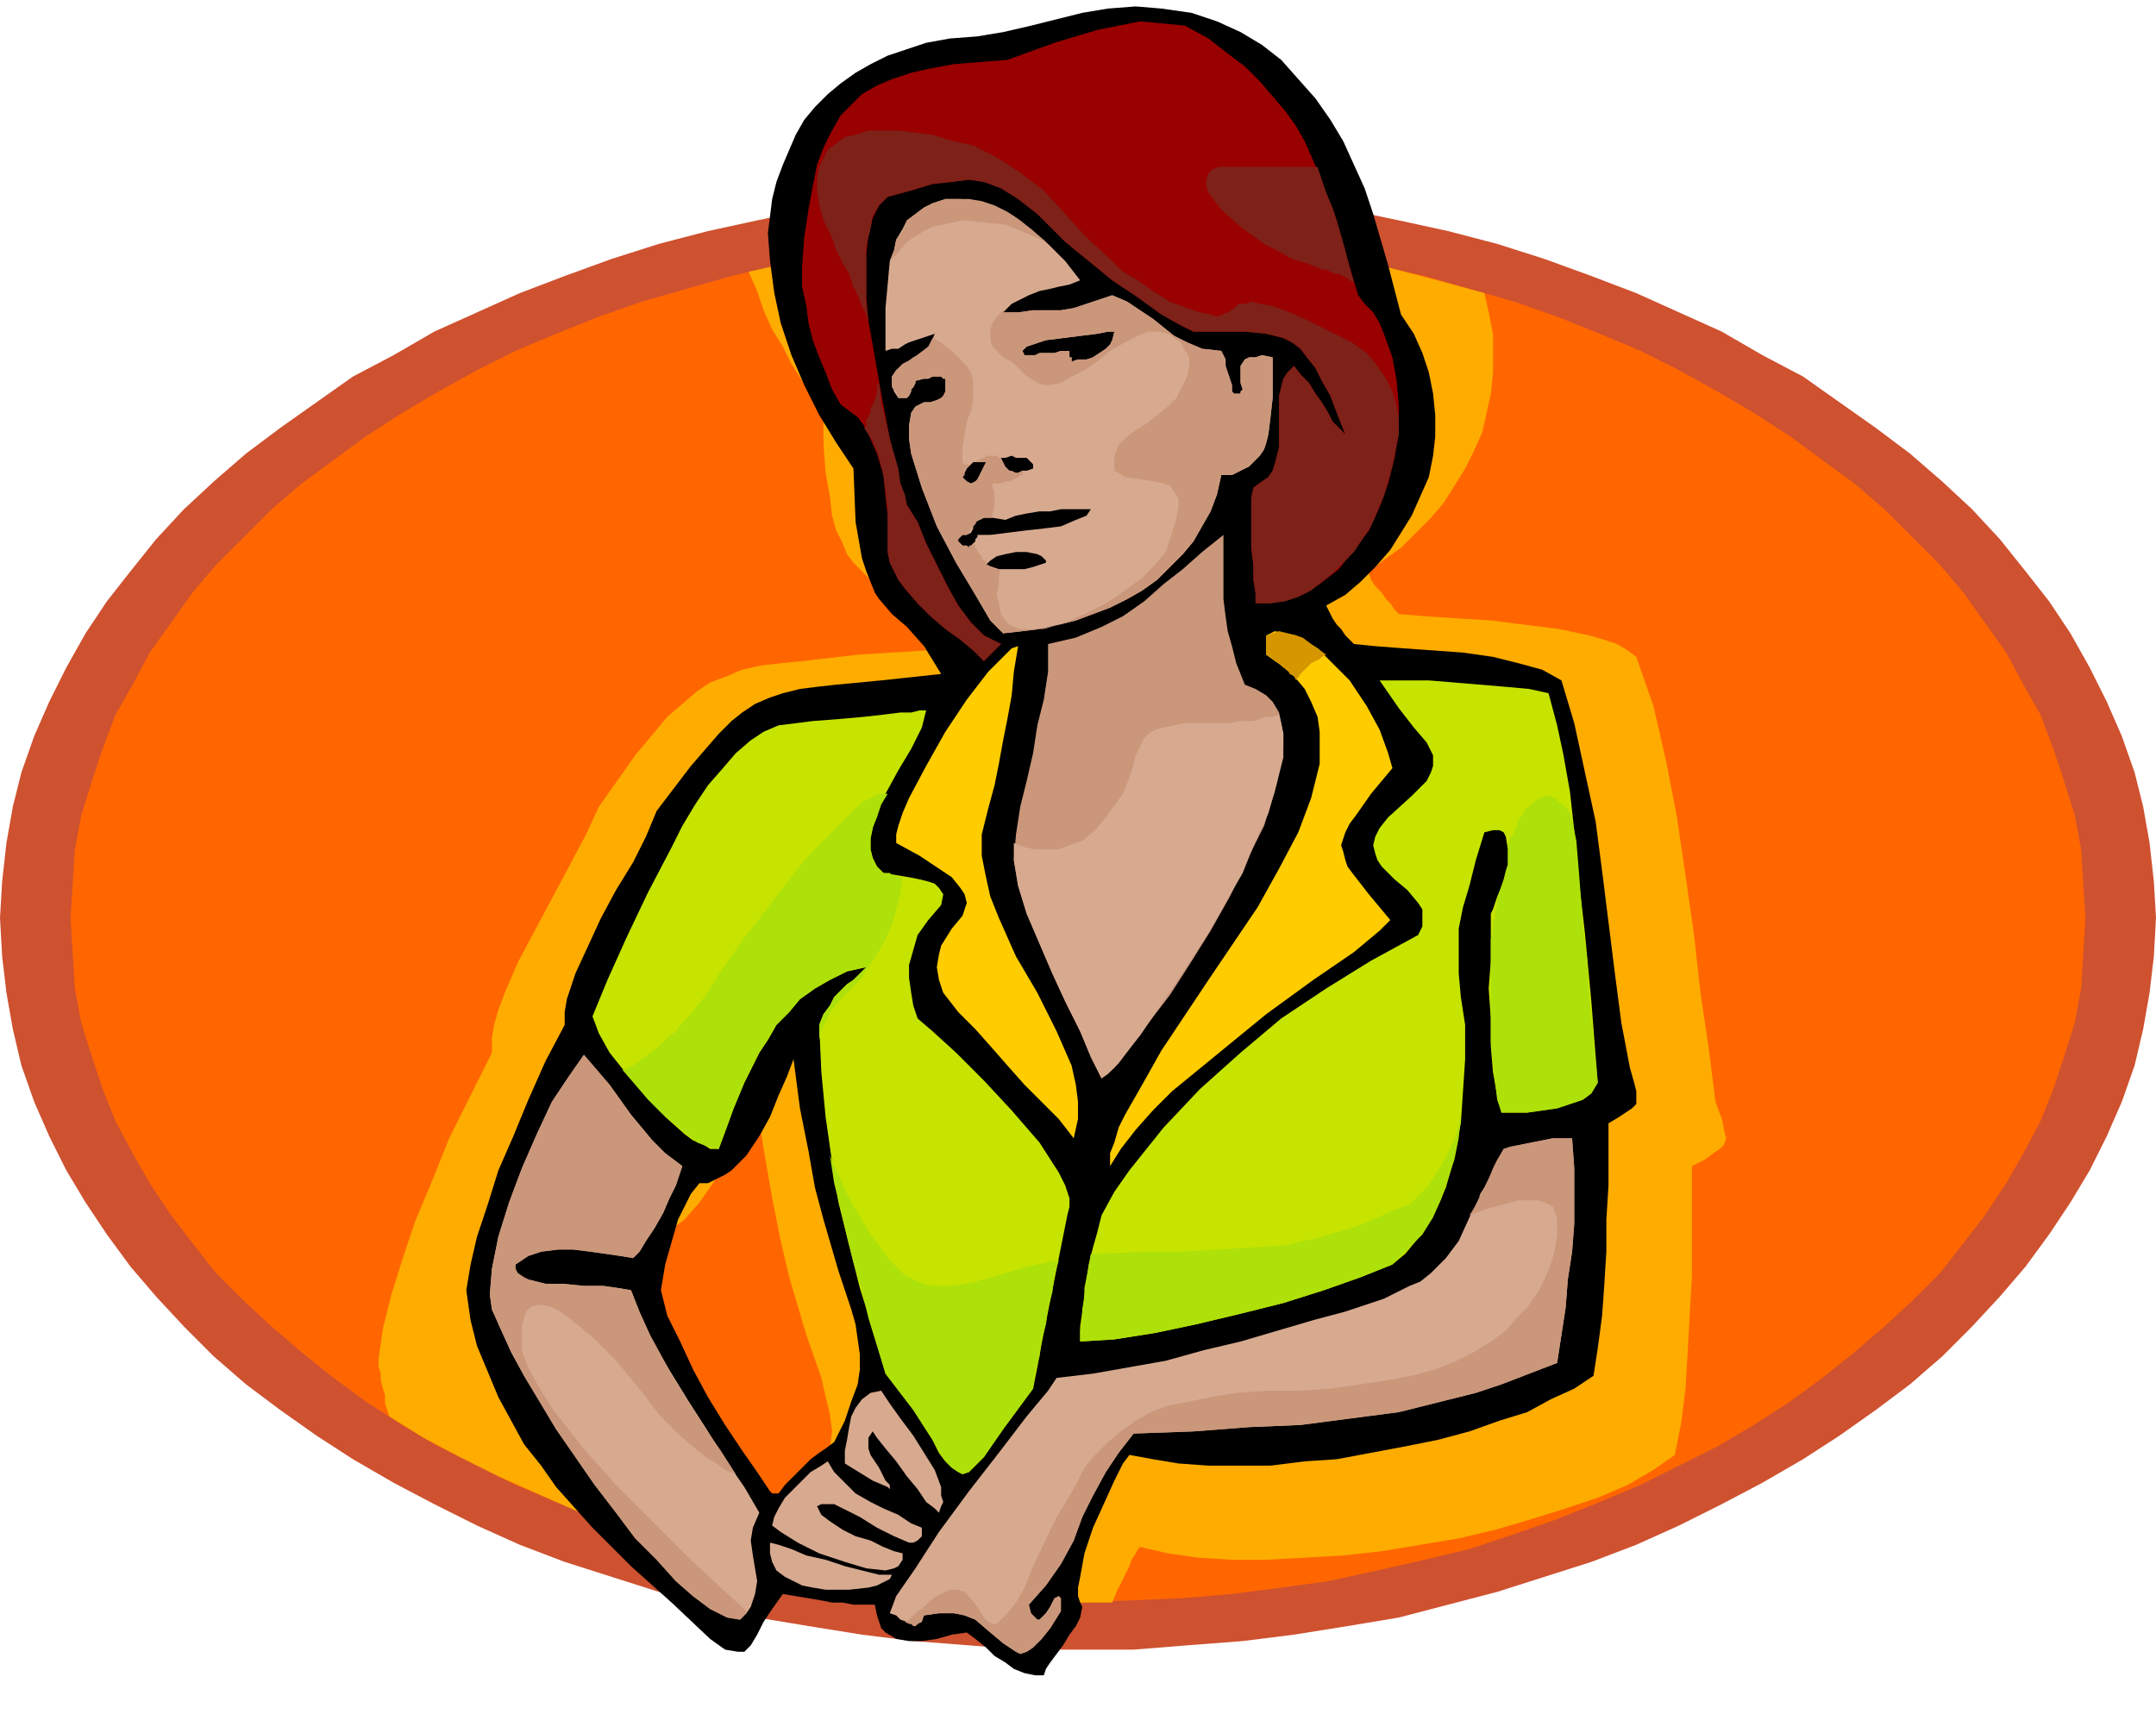
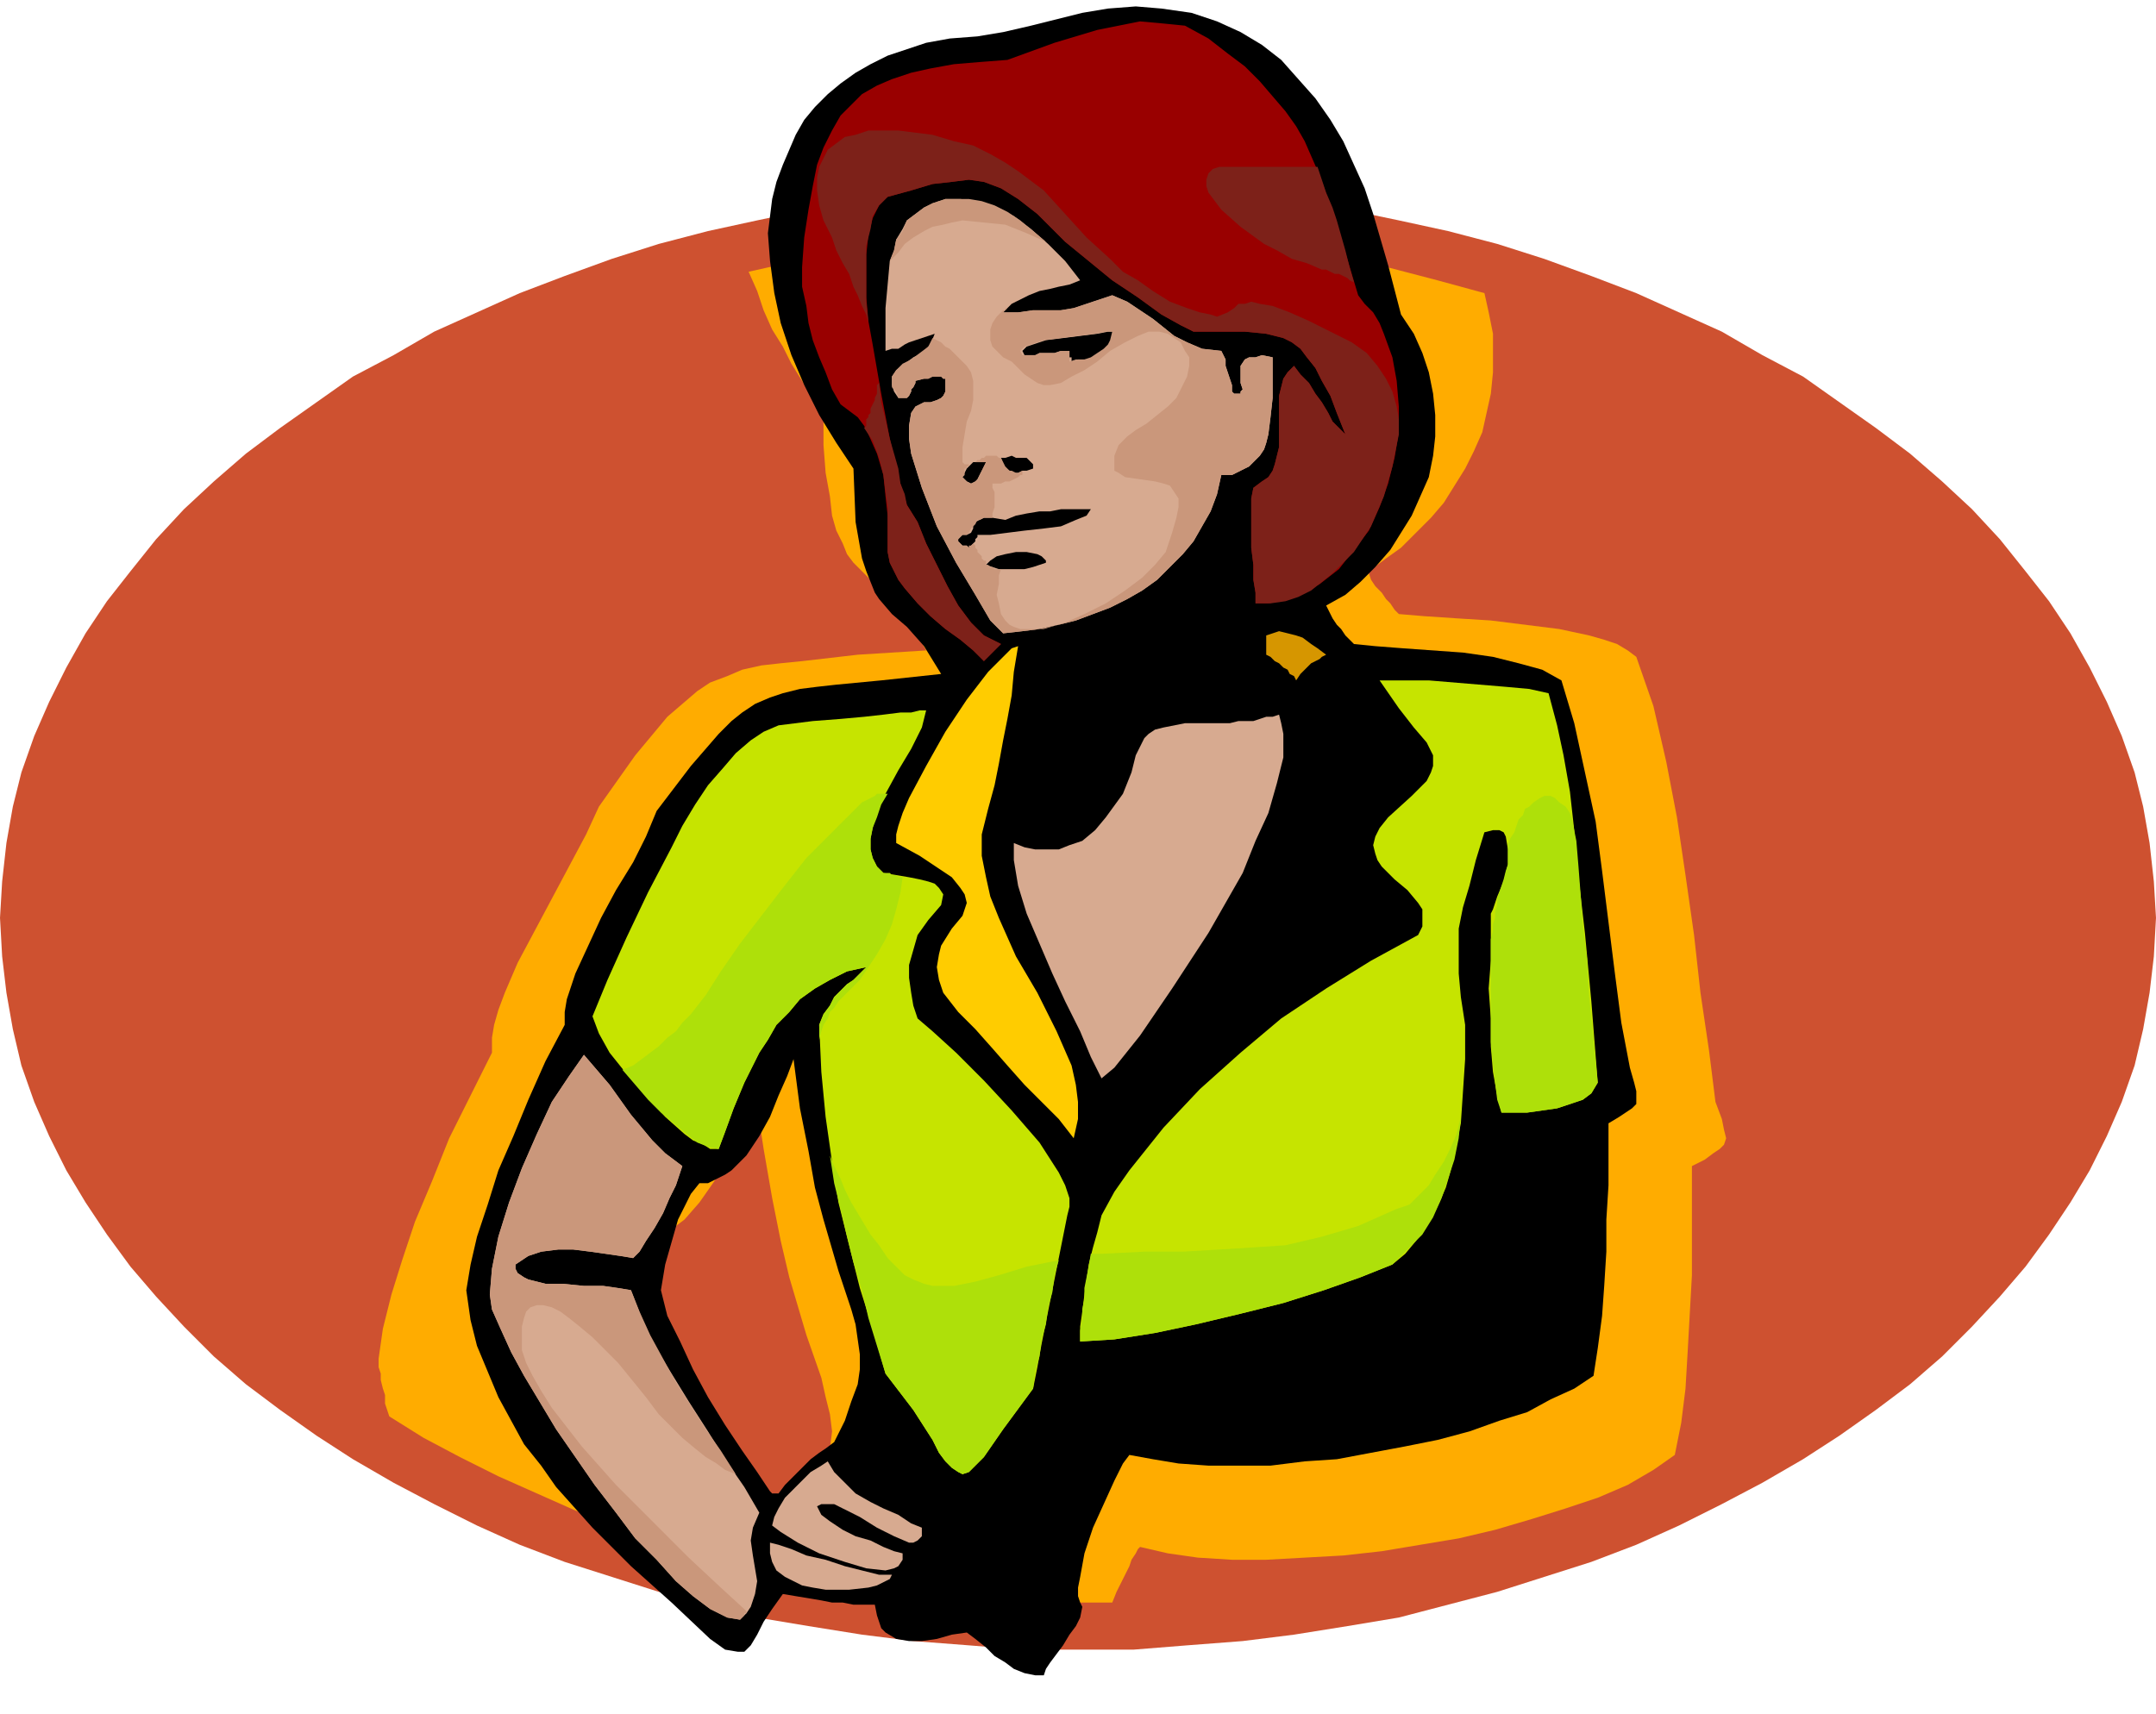
<svg xmlns="http://www.w3.org/2000/svg" fill-rule="evenodd" height="2.67in" preserveAspectRatio="none" stroke-linecap="round" viewBox="0 0 1008 801" width="3.358in">
  <style>.pen1{stroke:none}.brush5{fill:#d7aa90}.brush6{fill:#ca977b}.brush9{fill:#fc0}</style>
  <path class="pen1" style="fill:#ce5130" d="m504 87-26 1-25 1-26 2-24 3-25 4-24 5-23 5-23 6-22 7-22 8-21 8-20 9-20 9-19 11-19 10-17 12-17 12-16 12-15 13-14 13-13 14-12 15-11 14-10 15-9 16-8 16-7 16-6 17-4 16-3 17-2 18-1 17 1 18 2 17 3 17 4 17 6 17 7 16 8 16 9 15 10 15 11 15 12 14 13 14 14 14 15 13 16 12 17 12 17 11 19 11 19 10 20 10 20 9 21 8 22 7 22 7 23 6 23 6 24 4 25 4 24 3 26 2 25 2h52l25-2 26-2 24-3 25-4 24-4 23-6 23-6 22-7 22-7 21-8 20-9 20-10 19-10 19-11 17-11 17-12 16-12 15-13 14-14 13-14 12-14 11-15 10-15 9-15 8-16 7-16 6-17 4-17 3-17 2-17 1-18-1-17-2-18-3-17-4-16-6-17-7-16-8-16-9-16-10-15-11-14-12-15-13-14-14-13-15-13-16-12-17-12-17-12-19-10-19-11-20-9-20-9-21-8-22-8-22-7-23-6-23-5-24-5-25-4-24-3-26-2-25-1-26-1z" />
-   <path class="pen1" style="fill:#f60" d="M504 110h-24l-24 1-24 3-23 2-22 4-23 4-22 5-21 6-21 6-20 7-20 8-19 8-18 9-18 10-17 10-17 11-15 11-15 11-14 12-13 13-13 13-11 13-10 14-10 14-8 15-8 14-6 16-5 15-5 16-3 16-1 16-1 16 1 17 1 16 3 16 5 16 5 15 6 15 8 15 8 14 10 15 10 13 11 14 13 13 13 12 14 12 15 12 15 11 17 11 17 10 18 9 18 9 19 8 20 8 20 7 21 7 21 5 22 5 23 5 22 3 23 3 24 2 24 1 24 1 24-1 24-1 24-2 23-3 22-3 23-5 22-5 21-5 21-7 20-7 20-8 19-8 18-9 18-9 17-10 17-11 15-11 15-12 14-12 13-12 13-13 11-14 10-13 10-15 8-14 8-15 6-15 5-15 5-16 3-16 1-16 1-17-1-16-1-16-3-16-5-16-5-15-6-16-8-14-8-15-10-14-10-14-11-13-13-13-13-13-14-12-15-11-15-11-17-11-17-10-18-10-18-9-19-8-20-8-20-7-21-6-21-6-22-5-23-4-22-4-23-2-24-3-24-1h-24z" />
  <path class="pen1" style="fill:#ffac00" d="M504 110h-20l-20 1-20 1-19 2-19 3-19 3-19 3-18 4 4 9 3 9 4 9 5 8 4 8 5 8 5 8 5 7v15l1 13 2 11 1 9 2 7 3 6 2 5 3 4 7 7 8 8 4 5 5 5 5 7 5 9-32 2-26 3-10 1-9 1-9 2-7 3-8 3-6 4-7 6-7 6-15 18-17 24-6 13-8 15-8 15-8 15-8 15-6 14-3 8-2 7-1 6v7l-10 20-10 20-8 20-8 19-6 18-5 16-4 16-2 14v4l1 3v3l1 4 1 3v4l1 3 1 3 16 10 17 9 18 9 18 8 18 8 20 7 19 7 20 6-6-11-8-11-7-12-7-12-6-12-5-12-5-11-3-10 1-7 2-8 2-7 2-8 3-8 3-7 4-7 4-6h5l4-2 5-2 4-3 7-8 7-10 6-11 5-11 5-10 3-9 4 26 4 23 4 20 4 17 8 27 7 20 2 9 2 8 1 8-1 8-1 8-3 9-4 11-5 11-3 2-3 2-3 2-2 2-2 2-3 2-2 2-2 2 18 4 18 3 18 3 19 3 18 1 19 2 20 1h35l2-5 2-4 2-4 2-4 1-3 2-3 1-2 1-1 13 3 14 2 16 1h16l18-1 18-1 18-2 18-3 18-3 17-4 17-5 16-5 15-5 14-6 12-7 10-7 3-15 2-16 1-17 1-18 1-18v-51l6-3 4-3 3-2 2-2 1-3-1-4-1-5-3-8-3-24-4-27-3-27-4-28-4-27-5-26-6-26-8-23-4-3-5-3-6-2-7-2-14-3-16-2-16-2-16-1-15-1-12-1-2-2-2-3-2-2-2-3-3-3-2-3-1-3v-1l8-6 7-5 7-7 7-7 6-7 5-8 5-8 4-8 4-9 2-9 2-9 1-10v-18l-2-10-2-9-22-6-23-6-23-4-24-4-24-3-24-2-25-2h-25z" />
  <path class="pen1" d="m218 603 2 14 3 12 5 12 5 12 6 11 6 11 8 10 7 10 17 19 18 18 19 17 18 17 7 5 6 1h3l2-2 1-1 3-5 3-6 4-6 5-7 6 1 6 1 6 1 5 1h5l5 1h10l1 5 1 3 1 3 2 2 5 3 6 1h6l7-1 7-2 7-1 4 3 5 4 4 4 5 3 4 3 5 2 5 1h4l1-3 2-3 3-4 3-4 3-5 3-4 2-4 1-5-1-2-1-3v-4l1-5 2-11 4-12 5-11 5-11 4-8 3-4 11 2 12 2 14 1h29l16-2 15-1 16-3 16-3 15-3 15-4 14-5 13-4 11-6 11-5 9-6 2-13 2-15 1-14 1-16v-15l1-16v-29l5-3 3-2 3-2 2-2v-6l-1-4-2-7-4-21-3-23-3-24-3-24-3-23-5-23-5-23-6-20-9-5-11-3-12-3-14-2-14-1-14-1-13-1-10-1-2-2-2-2-2-3-2-2-2-3-1-2-1-2-1-2 9-5 7-6 7-7 7-8 5-8 5-8 4-9 4-9 2-10 1-9v-10l-1-10-2-10-3-9-4-9-6-9-6-23-7-24-4-12-5-11-5-11-6-10-7-10-8-9-8-9-9-7-10-6-11-5-12-4-14-2-12-1-13 1-12 2-12 3-12 3-13 3-12 2-13 1-11 2-9 3-9 3-8 4-7 4-7 5-6 5-6 6-5 6-4 7-3 7-3 7-3 8-2 8-1 8-1 8 1 13 2 15 3 14 5 15 6 14 7 14 8 13 8 12 1 25 3 17 2 6 2 5 2 5 2 3 6 7 7 6 8 9 8 13-28 3-21 2-9 1-8 1-8 2-6 2-7 3-6 4-5 4-6 6-13 15-16 21-5 12-6 12-8 13-7 13-6 13-6 13-2 6-2 6-1 6v6l-9 17-8 18-7 17-7 16-5 16-5 15-3 13-2 12zm91 0 3 12 6 12 6 13 7 13 8 13 8 12 7 10 6 9 1 1h3l3-4 3-3 3-3 3-3 3-3 4-3 3-2 4-3 5-10 3-9 3-8 1-7v-7l-1-7-1-7-2-7-6-18-7-24-4-15-3-17-4-20-3-23-3 8-4 9-4 10-5 9-6 9-7 7-3 2-4 2-4 2h-4l-4 5-3 6-3 6-2 7-2 7-2 7-1 6-1 6z" style="fill:#000" />
  <path class="pen1 brush5" d="m229 605 1 7 4 9 5 11 6 11 15 25 18 26 10 13 9 12 10 10 9 10 8 7 8 6 8 4 6 1 3-3 2-3 1-3 1-3 1-6-1-6-1-6-1-7 1-6 3-7-7-12-9-13-8-13-9-14-8-13-8-13-6-13-5-13-6-1-7-1h-9l-10-1h-8l-8-2-2-1-3-2-1-2v-2l6-4 6-2 8-1h7l8 1 7 1 7 1 6 1 3-3 3-5 4-6 4-7 3-7 3-6 2-6 1-3-8-6-6-6-5-6-5-6-5-7-5-7-6-7-6-7-7 10-8 12-7 15-7 16-6 16-5 16-3 15-1 12z" />
  <path class="pen1 brush6" d="m229 605 1 7 4 9 5 11 6 11 15 25 18 26 10 13 9 12 10 10 9 10 8 7 8 6 8 4 6 1 1-1 1-1v-1h1v-1l-12-11-15-14-17-17-17-17-16-18-14-18-5-8-4-7-3-6-2-6v-11l1-4 1-3 2-2 3-1h3l4 1 4 2 4 3 5 4 6 5 12 12 13 16 6 8 6 6 5 5 6 5 5 4 5 3 4 3 5 2-7-11-7-10-7-11-7-11-6-11-6-11-5-11-4-10-6-1-7-1h-9l-10-1h-8l-8-2-2-1-3-2-1-2v-2l6-4 6-2 8-1h7l8 1 7 1 7 1 6 1 3-3 3-5 4-6 4-7 3-7 3-6 2-6 1-3-8-6-6-6-5-6-5-6-5-7-5-7-6-7-6-7-7 10-8 12-7 15-7 16-6 16-5 16-3 15-1 12z" />
  <path class="pen1" d="m277 475 3 8 5 9 8 10 9 10 9 10 9 8 4 3 5 2 3 2h4l3-8 4-11 5-12 7-14 4-6 4-7 6-6 5-6 7-5 7-4 8-4 9-2-3 3-3 3-3 2-3 3-3 3-2 4-3 4-2 5 1 22 2 21 3 21 3 19 5 20 5 20 6 19 6 21 13 17 9 14 3 6 3 4 3 3 3 2 2 1 3-1 3-3 4-4 9-13 14-19 2-10 2-11 2-10 2-10 2-10 2-10 2-10 2-10 1-4v-4l-2-6-3-6-9-14-13-15-13-14-13-13-11-10-7-6-2-6-1-6-1-7v-6l2-7 2-7 5-7 6-7 1-5-2-3-2-2-3-1-4-1-5-1-6-1-6-1-3-3-2-4-1-4v-5l2-10 5-11 6-11 6-10 5-10 2-8h-3l-4 1h-5l-8 1-9 1-11 1-13 1-16 2-7 3-6 4-7 6-6 7-7 8-6 9-6 10-5 10-11 21-10 21-9 20-7 17zm228 152 16-1 19-3 19-4 21-5 20-5 19-6 17-6 15-6 6-5 5-6 4-6 4-6 3-6 3-7 2-7 2-8 3-15 1-15 1-15v-16l-2-13-1-11v-21l2-10 3-10 3-12 4-13 4-1h3l2 1 1 2 1 6v7l-2 8-3 7-2 6-1 2v22l-1 13 1 14v13l1 12 2 11 2 8h12l7-1 7-1 6-2 6-2 4-3 3-5-3-38-3-32-3-26-2-22-2-18-3-17-3-14-4-15-9-2-11-1-12-1-12-1-12-1h-23l9 13 7 9 6 7 3 6v5l-1 3-2 4-7 7-11 10-4 5-2 4-1 4 1 4 1 3 2 3 3 3 3 3 6 5 5 6 2 3v8l-2 4-22 12-21 13-21 14-19 16-19 17-17 18-8 10-8 10-7 10-6 11-2 8-2 7-2 8-1 7-1 7-1 8-1 7v7z" style="fill:#c6e400" />
  <path class="pen1" d="m291 500 6 7 6 7 6 6 6 5 6 5 5 4 5 2 5 1 3-8 4-11 5-12 7-14 4-6 4-7 6-6 5-6 7-5 7-4 8-4 9-2-3 3-3 3-3 2-3 3-3 3-2 4-3 4-2 5v7l1-4 1-3 2-3 1-3 2-2 2-3 3-3 2-2 5-5 4-6 4-6 4-7 3-7 2-7 2-8 1-7h-2l-1-1h-2l-1-1h-3l-3-3-2-4-1-4v-5l1-5 2-5 2-6 3-5h-5l-1 1-2 1-2 1-2 1-2 2-12 12-12 12-11 14-10 13-10 13-9 13-7 11-7 9-4 4-3 4-4 3-4 4-4 3-4 3-4 3-5 2zm97 40 2 13 3 12 3 13 3 12 4 13 3 13 4 13 4 13 13 17 9 14 3 6 3 4 3 3 3 2 2 1 3-1 3-3 4-4 9-13 14-19 1-8 2-7 1-8 2-7 1-8 2-7 1-8 2-7-15 3-13 4-11 3-10 2h-10l-4-1-5-2-4-2-4-4-4-4-4-6-4-5-3-5-3-5-3-5-3-6-2-5-3-6-2-5zm347-157-1-3-2-3-3-2-2-2-2-1h-3l-2 1-3 2-2 2-2 1-1 3-2 2-1 3-1 3-2 3-1 3v9l-1 3-1 4-1 3-1 3-1 3v3l-1 3v3l-1 3v3l-1 4v48l1 10 1 9 1 8 2 6h12l7-1 7-1 6-2 6-2 4-3 3-5-2-21-2-19-1-18-2-16-1-14-1-13-1-12-2-10zm-52 139-2 8-3 7-3 6-4 6-3 5-5 5-4 4-6 2-18 8-17 5-17 4-15 1-16 1-17 1h-18l-20 1h-5l-1 6-1 5-1 5v5l-1 5v5l-1 5v5l16-1 19-3 19-4 21-5 20-5 19-6 17-6 15-6 7-7 7-7 5-8 4-9 3-9 3-9 2-10 1-10z" style="fill:#aee00a" />
  <path class="pen1 brush5" d="M417 736h-6l-8-2-8-2-9-3-9-2-7-3-6-2-4-1v5l1 4 2 4 4 3 4 2 4 2 5 1 6 1h11l9-1 4-1 4-2 2-1 1-2z" />
  <path class="pen1 brush5" d="m361 713 4 3 8 5 10 5 12 4 10 3 9 1 4-1 2-1 2-3v-3l-4-1-5-2-6-3-7-2-6-3-6-4-4-3-2-4 2-1h6l4 2 8 4 8 5 8 4 7 3h2l2-1 2-2v-4l-5-2-6-4-7-3-6-3-7-4-5-5-5-5-3-5-3 2-5 3-4 4-4 4-4 4-3 5-2 4-1 4z" />
  <path class="pen1 brush9" d="m419 394 11 6 9 6 6 4 4 5 2 3 1 4-1 3-1 3-5 6-5 8-1 4-1 6 1 6 2 6 7 9 8 8 8 9 7 8 8 9 8 8 8 8 7 9 2-9v-8l-1-8-2-9-7-16-9-18-10-17-8-18-4-10-2-9-2-10v-10l3-12 3-11 2-10 2-11 2-10 2-11 1-11 2-12-3 1-3 3-4 4-4 4-10 13-10 15-9 16-8 15-3 7-2 6-1 4v4z" />
  <path class="pen1" style="fill:#900" d="M375 125v9l2 9 1 8 2 8 3 8 3 7 3 8 4 7 4 3 4 3 3 4 2 4 4 9 3 10 1 10 1 9v17l1 5 2 4 2 4 3 4 6 7 6 6 7 6 7 5 6 5 5 5 8-8-4-2-4-2-3-3-3-3-6-8-5-9-5-10-5-10-4-10-5-8-4-13-4-18-4-21-4-23-2-11-1-11v-20l1-9 2-8 3-6 4-4 11-3 10-3 9-1 8-1 7 1 8 3 8 5 9 7 5 5 8 8 11 9 11 9 12 8 11 8 9 5 6 3h24l10 1 8 2 4 2 4 3 3 4 4 5 3 6 4 7 3 8 4 10-3-3-3-3-2-4-3-5-3-4-3-5-4-4-3-4-3 3-2 3-1 4-1 4v24l-2 8-1 3-2 3-3 2-4 3-1 5v23l1 8v7l1 6v5h6l5-1 5-1 5-2 9-5 9-7 7-9 7-9 5-11 4-11 3-12 2-12v-12l-1-12-2-11-4-11-2-5-3-5-4-4-3-4-6-20-6-19-6-17-7-16-4-7-5-7-6-7-6-7-7-7-8-6-9-7-11-6-10-1-11-1-10 2-10 2-10 3-10 3-11 4-11 4-13 1-12 1-11 2-9 2-9 3-7 3-7 4-5 5-5 5-4 7-4 8-3 8-2 10-2 11-2 13-1 14z" />
  <path class="pen1" d="m404 200 4 6 3 8 2 8 1 8 1 7v21l1 5 2 4 2 4 3 4 6 7 6 6 7 6 7 5 6 5 5 5 8-8-4-2-4-2-3-3-3-3-6-8-5-9-5-10-5-10-4-10-5-8-1-5-2-5-1-7-2-7-2-7-2-9-2-8-1-9-1 1v4l-1 2v1l-1 2-1 2v2l-1 1v1l-1 1v3l-1 1zm2-49-1-10v-26l2-8 1-6 3-5 4-4 11-3 10-3 9-1 8-1 7 1 8 3 8 5 9 7 5 5 8 8 11 9 11 9 12 8 11 8 9 5 6 3h24l10 1 8 2 4 2 4 3 3 4 4 5 3 6 4 7 3 8 4 10-3-3-3-3-2-4-3-5-3-4-3-5-4-4-3-4-3 3-2 3-1 4-1 4v24l-2 8-1 3-2 3-3 2-4 3-1 5v23l1 8v7l1 6v5h7l7-1 6-2 6-3 5-4 5-4 5-5 5-5 4-6 4-6 3-7 3-7 4-14 3-15v-7l-1-6-2-7-3-6-4-6-5-6-7-5-8-4-12-6-9-4-8-3-6-1-4-1-3 1h-3l-2 2-3 2-5 2-3-1-5-1-6-2-8-3-8-5-7-5-7-4-6-6-11-10-10-11-10-11-12-9-6-4-7-4-8-4-9-2-10-3-8-1-8-1h-14l-6 2-5 1-4 3-4 3-2 4-2 4-1 5v6l1 7 2 7 4 8 2 6 3 6 3 5 2 6 2 4 2 5 2 4 1 4zm227-19-2-7-2-8-2-7-2-7-2-6-3-7-2-6-2-6h-46l-3 1-2 2-1 3v3l1 3 3 4 3 4 9 8 11 8 6 3 7 4 7 2 7 3h2l2 1 2 1h2l2 1 2 1 1 1 2 1z" style="fill:#7d2119" />
-   <path class="pen1 brush5" d="m395 684 13 8 7 3 1 1v-2l-2-2-3-6-4-6-1-3v-5l2-3 2 3 4 5 5 6 5 7 5 6 4 6 4 3 2 2 1-3 1-2-1-3v-4l-3-8-5-8-5-8-6-8-5-7-4-6-5 1-4 3-3 4-2 4-1 5-1 6-1 5v6zm21 70 3 1 2 2 3 1 2 1 2 1 1-1 2-1 1-3 7-1h7l5 1 5 2 7 6 6 5 3 2 3 2 2 1 3-1 3-2 4-4 4-5 5-8v-6l-1-1-2 1-2 4-2 3-3 3h-1l-1-1-2-2-1-4 8-9 7-10 6-11 4-11 5-10 6-11 6-9 7-9 28-1 26-2 24-1 23-3 23-3 24-6 12-3 12-4 13-5 13-5 2-13 2-13 1-13 2-13 1-13v-26l-1-14h-9l-5 1-5 1-5 1-5 1-3 1-9 18-7 14-5 11-6 8-4 4-3 3-5 4-5 2-12 6-18 6-15 4-17 5-17 5-17 4-18 5-17 3-17 3-17 2-4 6-10 12-13 17-14 18-14 19-11 17-9 13-3 8z" />
-   <path class="pen1 brush6" d="m423 758 2 1h1l1 1h1l1-1 1-1 1-1 1-2 7-1h7l5 1 5 2 7 6 6 5 3 2 3 2 2 1 3-1 3-2 4-4 4-5 5-8v-6l-1-1-2 1-2 4-2 3-3 3h-1l-1-1-2-2-1-4 8-9 7-10 6-11 4-11 5-10 6-11 6-9 7-9 28-1 26-2 24-1 23-3 23-3 24-6 12-3 12-4 13-5 13-5 2-13 2-13 1-13 2-13 1-13v-26l-1-14h-9l-5 1-5 1-5 1-5 1-3 1-3 5-2 4-2 5-2 4-2 3-1 4-2 3-2 3 8-3 8-2 7-2h9l3 1 2 1 2 1 1 3 1 2v8l-1 7-2 7-3 7-3 6-5 7-5 5-5 6-7 5-8 5-8 4-10 4-11 3-11 2-13 2-14 2-15 1h-15l-14 1-12 2-10 2-10 2-8 3-7 4-7 5-6 5-6 6-5 6-4 8-10 17-10 21-4 10-4 7-4 5-3 3-2 2h-2l-2-1-2-2-3-5-4-5-2-2-3-1h-4l-4 2-2 1-3 2-2 2-2 2-2 1-2 2-2 2-2 1zm51-356 2 12 4 13 6 14 6 14 6 13 7 14 5 12 5 10 3-2 5-5 6-8 8-11 10-13 9-14 10-16 9-16 8-17 8-16 5-16 3-14 1-7v-6l-1-5-1-5-3-5-3-3-5-3-5-2-4-10-2-8-2-7-1-7-1-8v-30l-10 8-9 8-9 7-9 8-10 7-10 5-12 5-13 3v13l-2 13-3 12-2 13-3 13-3 12-2 13-1 12z" />
  <path class="pen1 brush5" d="m474 402 2 12 4 13 6 14 6 14 6 13 7 14 5 12 5 10 6-5 12-15 15-22 17-26 8-14 8-14 6-15 6-13 4-14 3-12v-11l-1-5-1-4-3 1h-3l-3 1-3 1h-7l-4 1h-21l-10 2-4 1-3 2-2 2-1 2-3 6-2 8-4 10-8 11-5 6-6 5-6 2-5 2h-11l-5-1-5-2v8z" />
-   <path class="pen1 brush9" d="m519 545 5-8 7-9 8-9 9-9 22-18 22-18 22-16 19-13 12-10 5-5-10-12-7-9-3-4-1-3-1-4-1-3 1-3 1-3 2-4 3-4 7-10 10-12-2-7-4-11-6-11-8-12-5-5-5-5-5-5-5-3-5-3-5-1-5-1-4 2v9l7 5 6 5 5 6 3 6 3 7 1 7v15l-2 8-2 8-3 8-3 8-9 17-10 18-23 34-22 33-9 16-8 14-3 6-2 7-2 5v6z" />
  <path class="pen1" style="fill:#d69600" d="m620 306-4-3-3-2-4-3-3-1-4-1-4-1-3 1-3 1v9l2 1 2 2 2 1 2 2 2 1 1 2 2 1 1 2 2-3 2-2 1-1 2-2 2-1 2-1 1-1 2-1z" />
  <path class="pen1 brush5" d="m414 164 3-1h3l3-2 2-1 3-1 3-1 3-1 3-1-2 5-4 4-4 2-4 3-4 3-2 3v4l1 3 2 3h4l1-1 1-2v-1l1-1 1-2v-1l4-1h2l2-1h4l1 1h1v6l-1 2-1 1-2 1-3 1h-3l-4 2-2 3-1 6v6l1 7 5 16 7 18 9 17 9 15 7 12 6 6 9-1 8-1 9-2 8-2 8-3 8-3 8-4 7-4 7-5 6-6 6-6 5-6 4-7 4-7 3-8 2-9h5l4-2 4-2 2-2 3-3 2-3 1-3 1-4 1-8 1-9v-19l-5-1-3 1h-3l-2 1-2 3v8l1 3-1 1v1h-3l-1-1v-3l-1-3-1-3-1-3v-3l-1-2-1-2-9-1-7-3-6-3-5-4-5-4-6-4-6-4-7-3-6 2-6 2-6 2-6 1h-13l-7 1h-7l4-4 4-2 4-2 5-2 5-1 4-1 5-1 5-2-7-9-8-8-8-7-8-6-8-4-9-3-8-1h-7l-6 2-4 2-4 3-4 3-2 4-3 5-1 5-2 5-1 11-1 11v20zm43 86h6l8-1 8-1 9-1 8-1 7-3 5-2 2-3h-14l-5 1h-5l-6 1-5 1-5 2-6-1h-4l-2 1-2 1-1 1v2l-1 2-2 1h-2l-1 1-1 1v1l1 1 1 1h2l1 1 1-1 1-1 1-1v-1l1-1v-1zm-7-27 2 2 2 1 2-1 1-1 1-2 1-2 1-2 1-2h-6l-1 1-1 1-1 1-1 2-1 2zm11 41 3 1 3 1h12l4-1 3-1 3-1v-1l-1-1-1-1-2-1-5-1h-5l-5 1-4 1-3 2-2 2zm22-45v-2l-1-1-2-2h-5l-2-1-3 1h-2l1 3 1 2 2 1 2 1h2l2-1h2l3-1zm-4-53h5l2-1h7l3-1h4v3h1v2l3-1h4l3-1 3-2 3-2 2-2 1-2 1-4h-3l-5 1-8 1-8 1-8 1-6 2-3 1-1 1-1 1 1 2z" />
-   <path class="pen1 brush6" d="m489 113-6-5-6-5-6-4-6-3-6-2-6-1h-11l-6 2-4 2-4 3-4 3-2 5-3 4-1 5-2 5 4-4 3-4 4-3 5-3 4-2 5-1 4-1 5-1 10 1 10 1 10 4 9 4zm-53 45-2 4-4 3-4 3-4 2-3 3-2 3v5l2 2 1 3h4l1-1 1-2v-1l1-1 1-2v-1l4-1h2l2-1h4l1 1h1v6l-1 2-1 1-2 1-3 1h-3l-4 2-2 3-1 6v6l1 7 5 16 7 18 9 17 9 15 7 12 6 6 9-1 8-1 9-2 8-2 8-3 8-3 8-4 7-4 7-5 6-6 6-6 5-6 4-7 4-7 3-8 2-9h5l4-2 4-2 2-2 3-3 2-3 1-3 1-4 1-8 1-9v-19l-5-1-3 1h-3l-2 1-2 3v8l1 3-1 1v1h-3l-1-1v-3l-1-3-1-3-1-3v-3l-1-2-1-2-9-1-7-3-6-3-5-4-5-4-6-4-6-4-7-3-6 2-6 2-6 2-6 1h-13l-7 1h-7l1-1 1-1h-1v1h-1l-1 1-2 2-2 3-1 3v5l1 3 2 2 3 3 4 2 3 3 3 3 3 2 3 2 3 1h3l5-1 5-3 6-3 6-4 6-5 7-4 6-3 5-2h5l4 1 3 2 3 2 2 4 2 3v4l-1 5-2 4-3 6-4 4-5 4-5 4-5 3-4 3-4 4-2 5v7l2 1 3 2 7 1 7 1 4 1 3 1 2 3 2 3v4l-1 5-2 7-3 9-5 6-6 6-8 6-9 6-10 5-9 4-10 3h-11l-3-1-2-1-2-2-2-3-1-5-1-4 1-5v-4l1-3h-3l-1-1h-1l-1-1h-1v-1h1-1v-1h-1l-1-1v-1l-1-1-1-1v-1l-1-1v-1l-1-1v-1 1l-1 1h-1v1l-1-1h-2l-1-1-1-1v-1l1-1 1-1h2l1-1 1-2 1-1 1-1 1-2h1l2-1h4v-2l1-3v-7l-1-2v-2h4l2-1h2l2-1 2-1 1-1h1v-2l-2 1h-1l-2-1h-1l-1-1-1-1-1-2-1-2h-1l-1-1h-5l-1 1h-1l-1 1h-1l-1 1h-1 6l-1 2-1 2-1 2-1 2-1 1-2 1-2-1-2-2 1-1v-3h1v-1h1v-1h-2l-1-1v-7l1-6 1-6 2-5 1-5v-9l-1-4-2-3-2-2-2-2-2-2-2-2-2-1-2-2-2-1-2-1zm43 8h5l2-1h7l3-1h4v3h1v2l3-1h4l3-1 3-2 3-2 2-2 1-2 1-4h-3l-5 1-8 1-8 1-8 1-6 2-3 1-1 1-1 1 1 2z" />
+   <path class="pen1 brush6" d="m489 113-6-5-6-5-6-4-6-3-6-2-6-1h-11l-6 2-4 2-4 3-4 3-2 5-3 4-1 5-2 5 4-4 3-4 4-3 5-3 4-2 5-1 4-1 5-1 10 1 10 1 10 4 9 4zm-53 45-2 4-4 3-4 3-4 2-3 3-2 3v5l2 2 1 3h4l1-1 1-2v-1l1-1 1-2v-1l4-1h2l2-1h4l1 1h1v6l-1 2-1 1-2 1-3 1h-3l-4 2-2 3-1 6v6l1 7 5 16 7 18 9 17 9 15 7 12 6 6 9-1 8-1 9-2 8-2 8-3 8-3 8-4 7-4 7-5 6-6 6-6 5-6 4-7 4-7 3-8 2-9h5l4-2 4-2 2-2 3-3 2-3 1-3 1-4 1-8 1-9v-19l-5-1-3 1h-3l-2 1-2 3v8l1 3-1 1v1h-3l-1-1v-3l-1-3-1-3-1-3v-3l-1-2-1-2-9-1-7-3-6-3-5-4-5-4-6-4-6-4-7-3-6 2-6 2-6 2-6 1h-13l-7 1h-7l1-1 1-1h-1v1h-1l-1 1-2 2-2 3-1 3v5l1 3 2 2 3 3 4 2 3 3 3 3 3 2 3 2 3 1h3l5-1 5-3 6-3 6-4 6-5 7-4 6-3 5-2h5l4 1 3 2 3 2 2 4 2 3v4l-1 5-2 4-3 6-4 4-5 4-5 4-5 3-4 3-4 4-2 5v7l2 1 3 2 7 1 7 1 4 1 3 1 2 3 2 3v4l-1 5-2 7-3 9-5 6-6 6-8 6-9 6-10 5-9 4-10 3h-11l-3-1-2-1-2-2-2-3-1-5-1-4 1-5v-4l1-3h-3l-1-1h-1l-1-1h-1v-1h1-1v-1h-1l-1-1v-1l-1-1-1-1v-1l-1-1v-1l-1-1v-1 1l-1 1h-1v1l-1-1h-2l-1-1-1-1v-1l1-1 1-1h2l1-1 1-2 1-1 1-1 1-2h1l2-1h4v-2l1-3v-7l-1-2v-2h4l2-1h2l2-1 2-1 1-1h1v-2l-2 1h-1l-2-1h-1l-1-1-1-1-1-2-1-2h-1l-1-1h-5l-1 1h-1l-1 1h-1l-1 1h-1 6l-1 2-1 2-1 2-1 2-1 1-2 1-2-1-2-2 1-1v-3h1v-1h1v-1h-2l-1-1v-7l1-6 1-6 2-5 1-5v-9l-1-4-2-3-2-2-2-2-2-2-2-2-2-1-2-2-2-1-2-1zm43 8h5l2-1h7l3-1h4v3v2l3-1h4l3-1 3-2 3-2 2-2 1-2 1-4h-3l-5 1-8 1-8 1-8 1-6 2-3 1-1 1-1 1 1 2z" />
</svg>